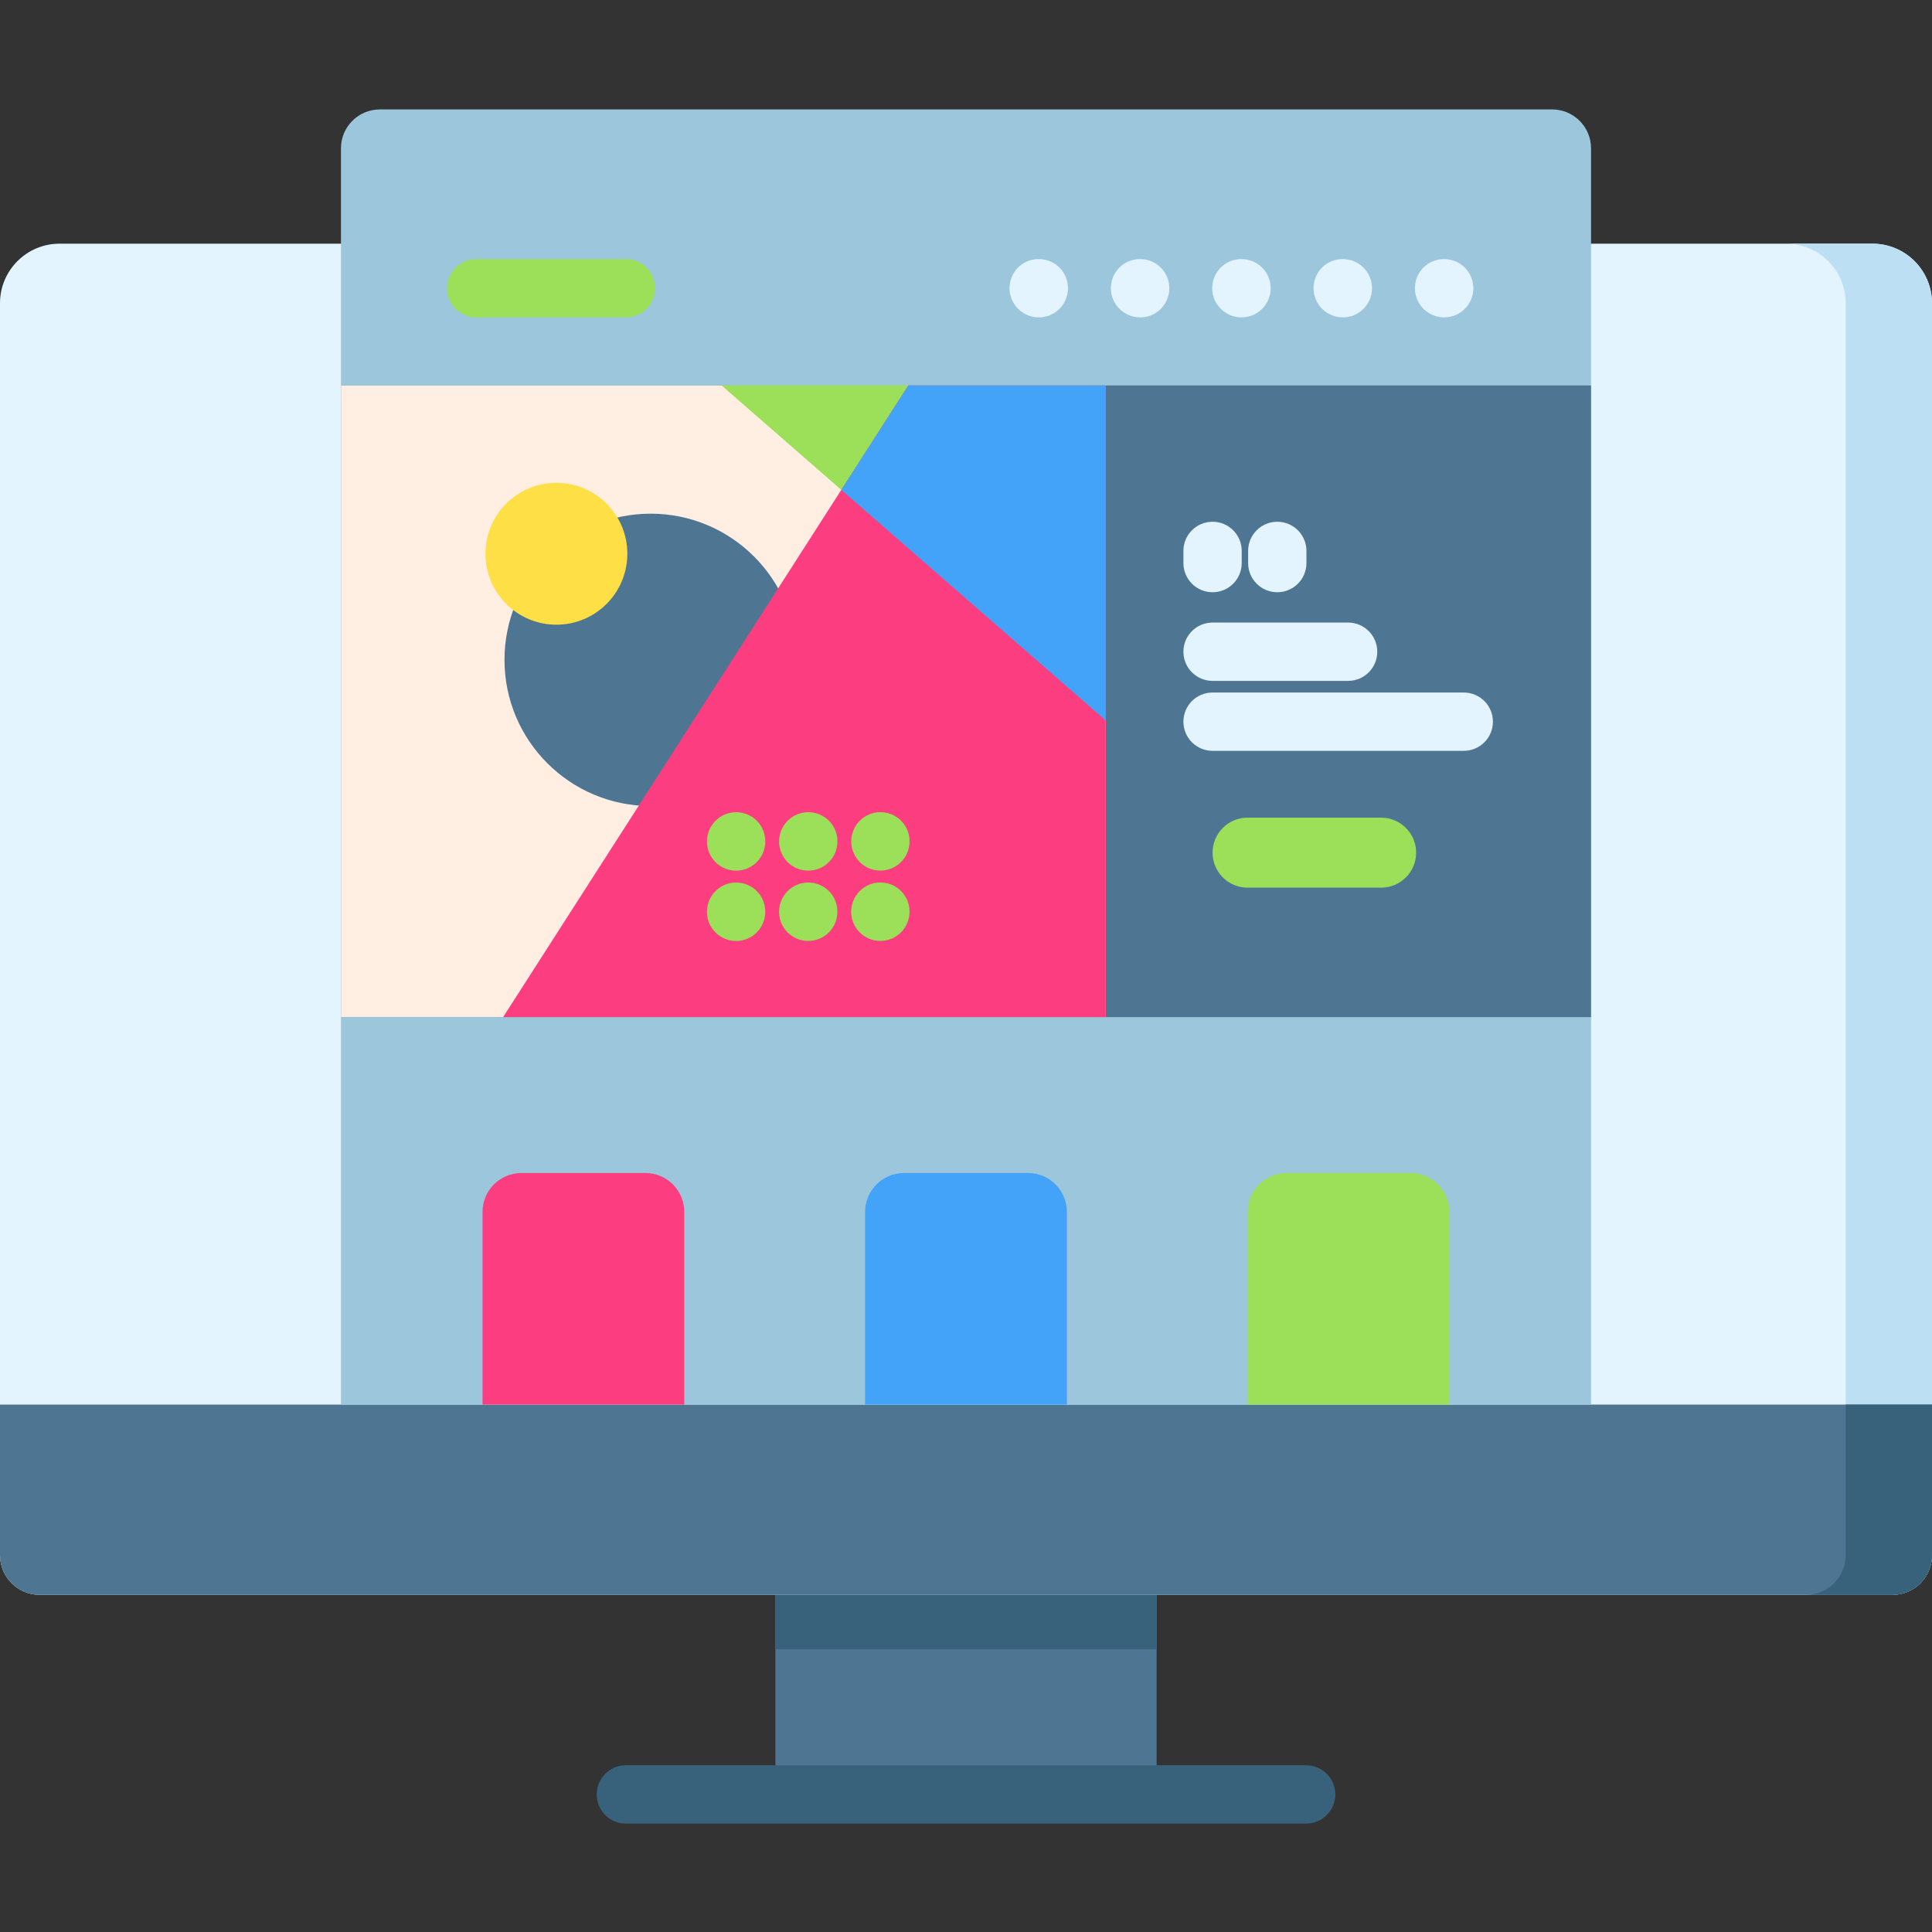
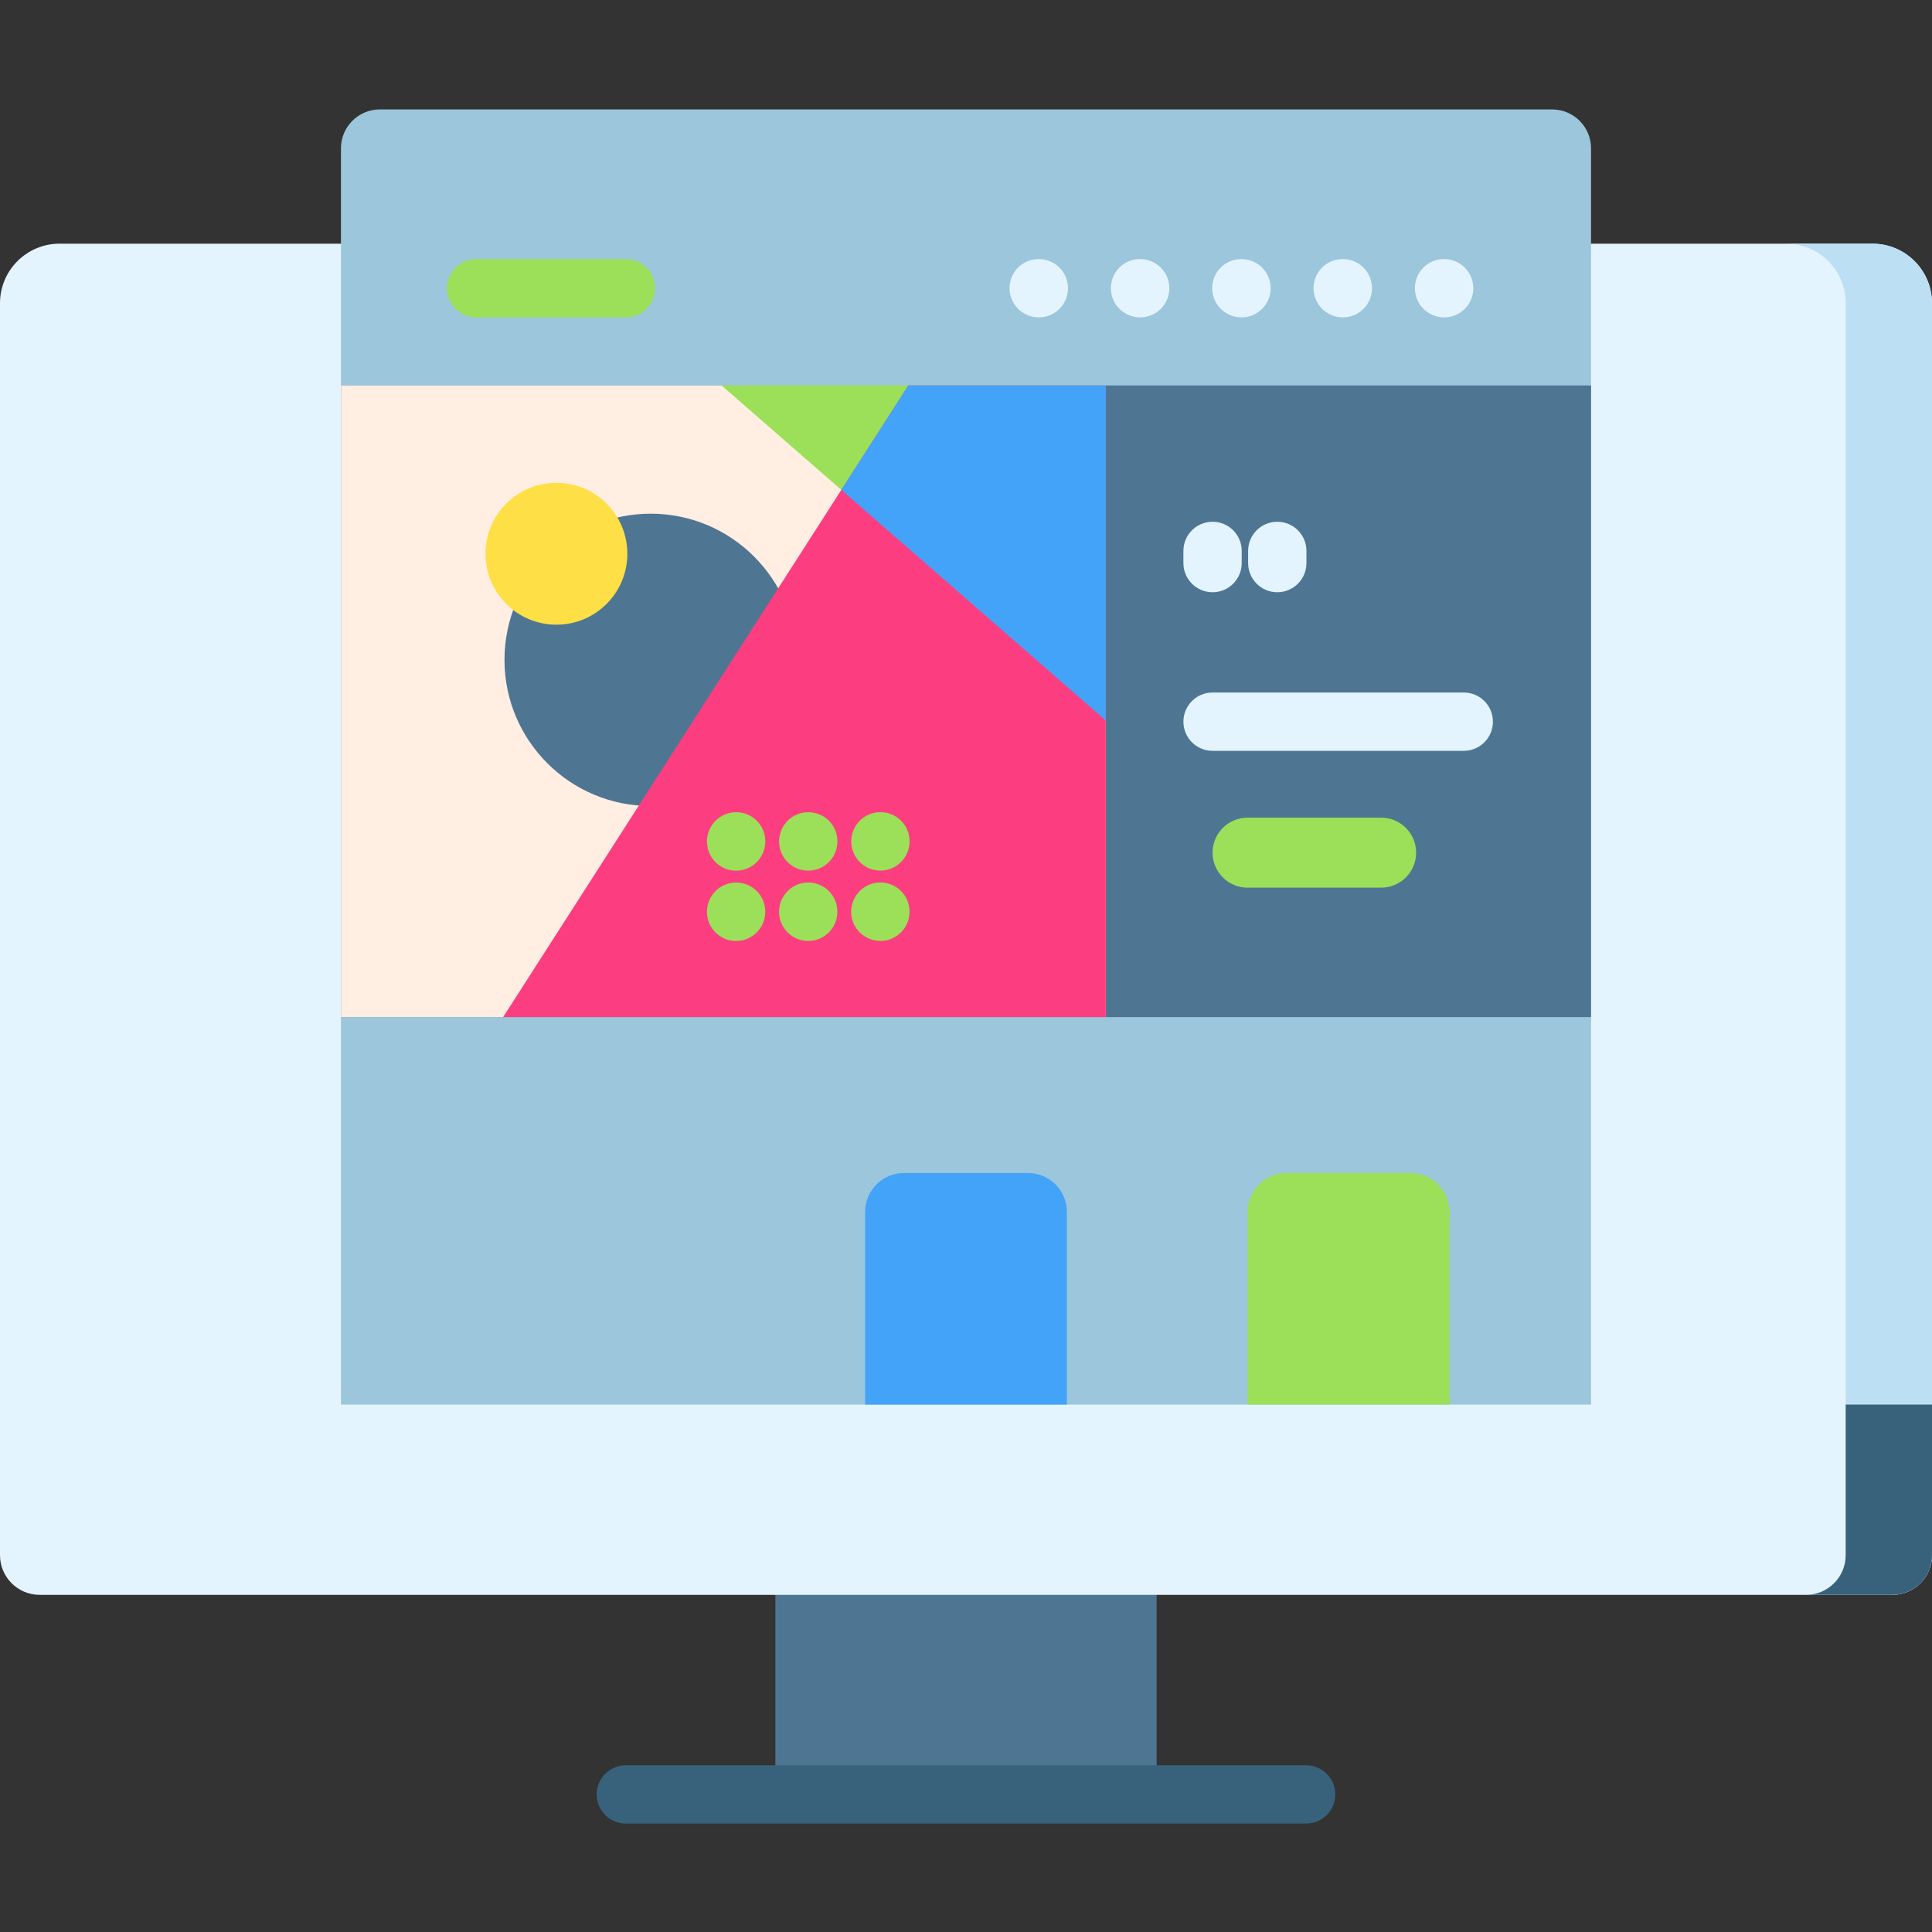
<svg xmlns="http://www.w3.org/2000/svg" width="100" height="100" viewBox="0 0 100 100" fill="none">
  <rect x="0" y="0" width="100" height="100" fill="#333333" stroke="none" />
  <title>Template Customization</title>
  <g clip-path="url(#theme_customize)">
    <path d="M40.134 81.969H59.866V92.879H40.134V81.969Z" fill="#4E7693" />
-     <path d="M40.134 81.969H59.865V85.365H40.134V81.969Z" fill="#38627C" />
    <path d="M100 15.694V80.495C100 81.632 99.081 82.549 97.945 82.549H2.055C0.919 82.549 0 81.632 0 80.495V15.694C0 13.994 1.38 12.613 3.081 12.613H96.919C98.621 12.613 100 13.994 100 15.694Z" fill="#E3F4FF" />
    <path d="M100 15.694V80.495C100 81.632 99.081 82.549 97.945 82.549H93.479C94.614 82.549 95.533 81.632 95.533 80.495V15.694C95.533 13.994 94.153 12.615 92.453 12.615L92.454 12.613H96.919C98.621 12.613 100 13.994 100 15.694Z" fill="#BDDFF4" />
-     <path d="M100 72.702V80.495C100 81.632 99.081 82.549 97.948 82.549H2.052C0.919 82.549 0 81.632 0 80.495V72.702H100Z" fill="#4E7693" />
    <path d="M100 72.702V80.495C100 81.632 99.081 82.549 97.948 82.549H93.479C94.614 82.549 95.533 81.632 95.533 80.495V72.702H100Z" fill="#38627C" />
    <path d="M67.606 94.388H32.394C31.561 94.388 30.885 93.713 30.885 92.879C30.885 92.046 31.561 91.37 32.394 91.37H67.606C68.439 91.37 69.115 92.046 69.115 92.879C69.115 93.713 68.439 94.388 67.606 94.388Z" fill="#38627C" />
    <path d="M82.352 72.702H17.648V7.676C17.648 6.565 18.549 5.664 19.66 5.664H80.34C81.451 5.664 82.352 6.565 82.352 7.676V72.702Z" fill="#9CC6DB" />
-     <path d="M35.419 72.702H24.976V62.727C24.976 61.616 25.877 60.715 26.988 60.715H33.407C34.518 60.715 35.419 61.616 35.419 62.727V72.702H35.419Z" fill="#FC3E81" />
    <path d="M55.222 72.702H44.778V62.727C44.778 61.616 45.679 60.715 46.79 60.715H53.21C54.321 60.715 55.222 61.616 55.222 62.727V72.702Z" fill="#43A3F9" />
    <path d="M75.024 72.702H64.581V62.727C64.581 61.616 65.482 60.715 66.593 60.715H73.012C74.123 60.715 75.024 61.616 75.024 62.727V72.702H75.024Z" fill="#9BE058" />
    <path d="M17.648 19.95H82.352V52.645H17.648V19.95Z" fill="#4E7693" />
    <path d="M32.394 16.428H24.648C23.814 16.428 23.139 15.753 23.139 14.919C23.139 14.086 23.814 13.41 24.648 13.41H32.394C33.228 13.41 33.904 14.086 33.904 14.919C33.904 15.753 33.228 16.428 32.394 16.428Z" fill="#9BE058" />
    <path d="M53.77 16.428C52.937 16.428 52.253 15.753 52.253 14.919C52.253 14.086 52.92 13.41 53.754 13.41H53.77C54.603 13.41 55.279 14.086 55.279 14.919C55.279 15.753 54.603 16.428 53.77 16.428Z" fill="#E3F4FF" />
    <path d="M59.016 16.428C58.182 16.428 57.498 15.753 57.498 14.919C57.498 14.086 58.166 13.41 59 13.41H59.016C59.849 13.41 60.525 14.086 60.525 14.919C60.525 15.753 59.849 16.428 59.016 16.428Z" fill="#E3F4FF" />
    <path d="M64.261 16.428C63.427 16.428 62.743 15.753 62.743 14.919C62.743 14.086 63.411 13.41 64.245 13.41H64.261C65.094 13.41 65.769 14.086 65.769 14.919C65.77 15.753 65.094 16.428 64.261 16.428Z" fill="#E3F4FF" />
    <path d="M69.506 16.428C68.673 16.428 67.989 15.753 67.989 14.919C67.989 14.086 68.657 13.41 69.49 13.41H69.506C70.34 13.41 71.015 14.086 71.015 14.919C71.015 15.753 70.34 16.428 69.506 16.428Z" fill="#E3F4FF" />
    <path d="M74.751 16.428C73.918 16.428 73.235 15.753 73.235 14.919C73.235 14.086 73.902 13.41 74.736 13.41H74.751C75.585 13.41 76.26 14.086 76.26 14.919C76.26 15.753 75.585 16.428 74.751 16.428Z" fill="#E3F4FF" />
    <path d="M71.488 45.945H64.573C63.573 45.945 62.762 45.134 62.762 44.133C62.762 43.133 63.573 42.322 64.573 42.322H71.488C72.488 42.322 73.299 43.133 73.299 44.133C73.299 45.134 72.488 45.945 71.488 45.945Z" fill="#9BE058" />
    <path d="M62.762 30.654C61.928 30.654 61.253 29.979 61.253 29.145V28.515C61.253 27.681 61.928 27.006 62.762 27.006C63.596 27.006 64.271 27.681 64.271 28.515V29.145C64.271 29.979 63.596 30.654 62.762 30.654Z" fill="#E3F4FF" />
    <path d="M66.112 30.654C65.279 30.654 64.603 29.979 64.603 29.145V28.515C64.603 27.681 65.279 27.006 66.112 27.006C66.946 27.006 67.621 27.681 67.621 28.515V29.145C67.621 29.979 66.946 30.654 66.112 30.654Z" fill="#E3F4FF" />
-     <path d="M69.779 35.242H62.762C61.928 35.242 61.253 34.566 61.253 33.733C61.253 32.899 61.928 32.224 62.762 32.224H69.779C70.612 32.224 71.287 32.899 71.287 33.733C71.287 34.566 70.612 35.242 69.779 35.242Z" fill="#E3F4FF" />
    <path d="M75.764 38.863H62.762C61.928 38.863 61.253 38.187 61.253 37.354C61.253 36.52 61.928 35.845 62.762 35.845H75.764C76.598 35.845 77.273 36.52 77.273 37.354C77.273 38.187 76.598 38.863 75.764 38.863Z" fill="#E3F4FF" />
    <path d="M17.648 19.95H57.234V52.644H17.648V19.95Z" fill="#FFEEE1" />
    <path d="M41.244 34.154C41.244 38.332 37.856 41.72 33.678 41.72C29.499 41.72 26.112 38.332 26.112 34.154C26.112 29.975 29.499 26.588 33.678 26.588C37.856 26.588 41.244 29.975 41.244 34.154Z" fill="#4E7693" />
    <path d="M57.234 19.95V37.294L37.347 19.95H57.234Z" fill="#9BE058" />
    <path d="M57.234 19.95V52.644H26.042L43.547 25.356L47.016 19.95H57.234Z" fill="#FC3E81" />
    <path d="M57.234 19.95V37.294L43.547 25.356L47.016 19.95H57.234Z" fill="#43A3F9" />
    <path d="M38.101 45.066C37.279 45.066 36.606 44.406 36.593 43.58C36.58 42.747 37.245 42.054 38.078 42.041C38.086 42.041 38.094 42.04 38.103 42.04C38.925 42.04 39.597 42.695 39.611 43.52V43.532C39.623 44.365 38.959 45.052 38.126 45.065C38.117 45.066 38.11 45.066 38.101 45.066Z" fill="#9BE058" />
    <path d="M38.1 48.705C37.266 48.705 36.591 48.029 36.591 47.195C36.591 46.362 37.267 45.68 38.1 45.68C38.933 45.68 39.609 46.349 39.609 47.183V47.195C39.609 48.029 38.934 48.705 38.1 48.705Z" fill="#9BE058" />
    <path d="M41.835 45.064C41.001 45.064 40.326 44.388 40.326 43.555C40.326 42.721 41.002 42.04 41.835 42.04C42.668 42.04 43.344 42.709 43.344 43.542V43.555C43.344 44.388 42.669 45.064 41.835 45.064Z" fill="#9BE058" />
    <path d="M41.834 48.703C41 48.703 40.325 48.028 40.325 47.194C40.325 46.361 41 45.679 41.834 45.679C42.667 45.679 43.342 46.349 43.342 47.182V47.194C43.342 48.028 42.667 48.703 41.834 48.703Z" fill="#9BE058" />
    <path d="M45.569 45.062C44.735 45.062 44.06 44.386 44.06 43.553C44.06 42.72 44.735 42.038 45.569 42.038C46.402 42.038 47.077 42.707 47.077 43.54V43.553C47.077 44.386 46.402 45.062 45.569 45.062Z" fill="#9BE058" />
    <path d="M45.567 48.702C44.733 48.702 44.057 48.026 44.057 47.192C44.057 46.359 44.733 45.677 45.567 45.677C46.401 45.677 47.076 46.347 47.076 47.18V47.192C47.076 48.026 46.401 48.702 45.567 48.702Z" fill="#9BE058" />
    <path d="M32.471 28.663C32.471 30.691 30.827 32.334 28.799 32.334C26.771 32.334 25.128 30.691 25.128 28.663C25.128 26.635 26.771 24.991 28.799 24.991C30.827 24.991 32.471 26.635 32.471 28.663Z" fill="#FFDF46" />
  </g>
  <defs>
    <clipPath id="theme_customize">
      <rect width="100" height="100" fill="white" />
    </clipPath>
  </defs>
</svg>